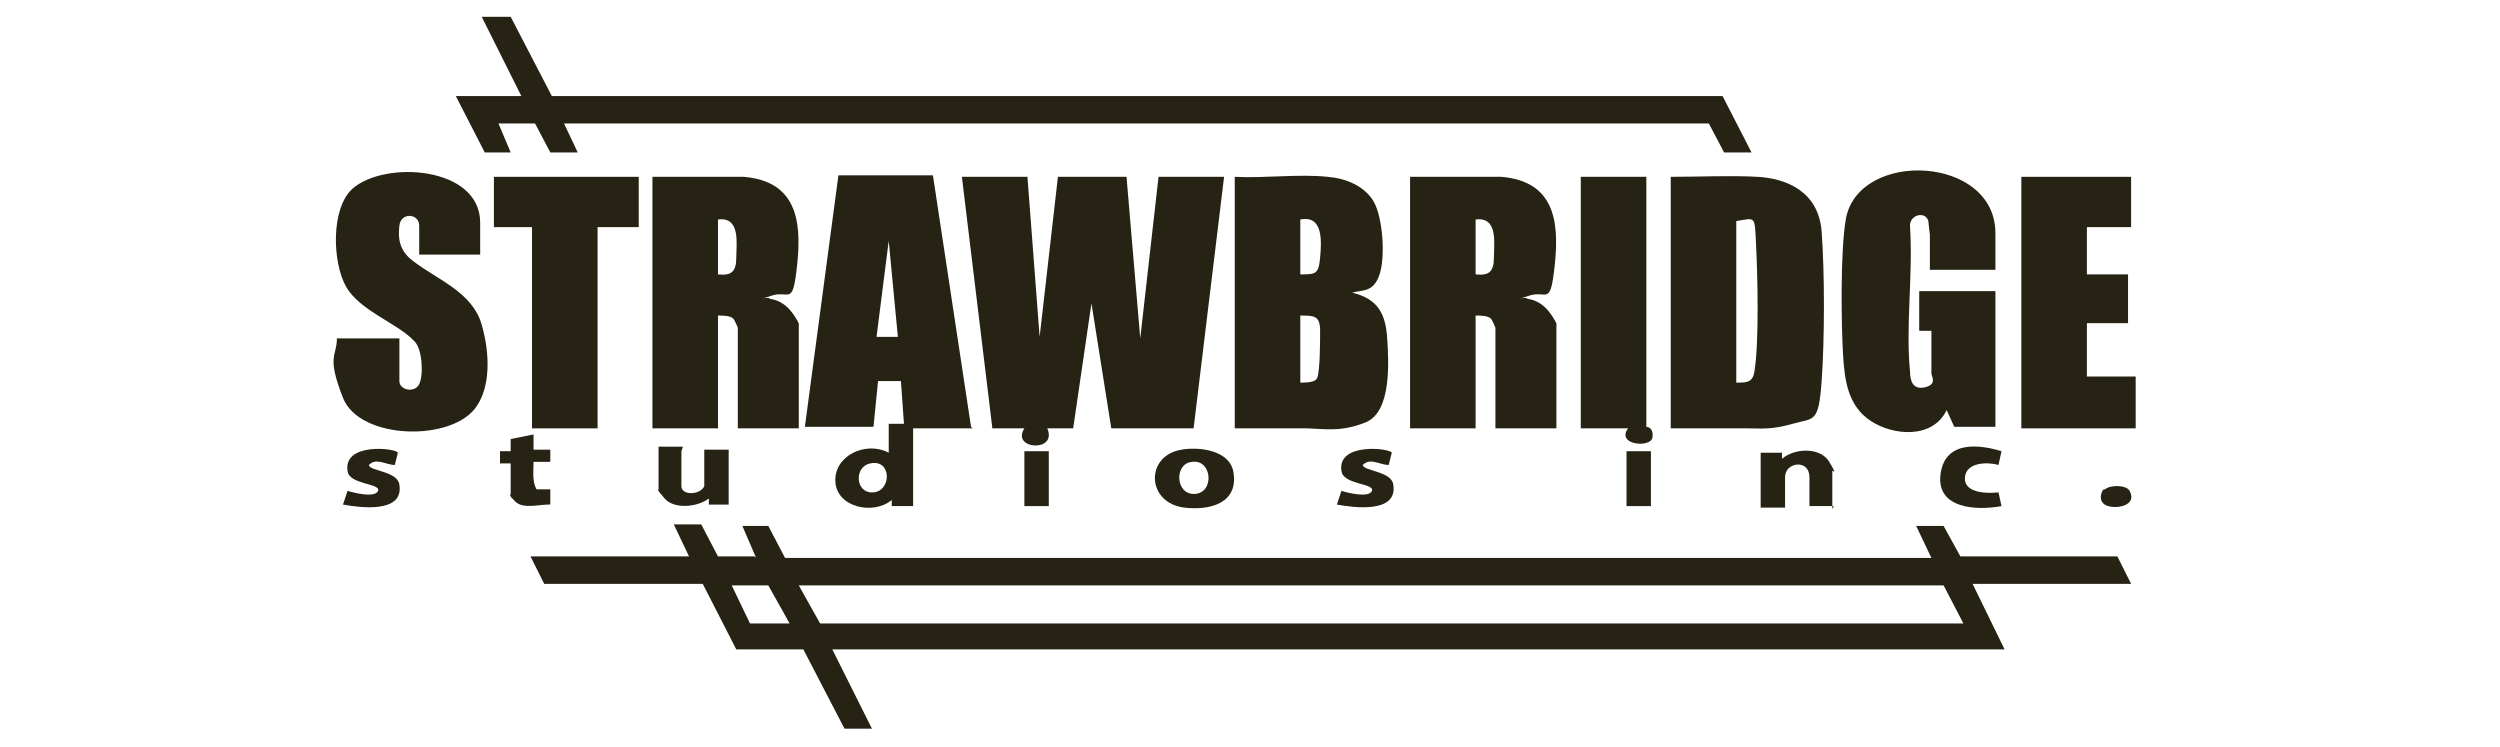
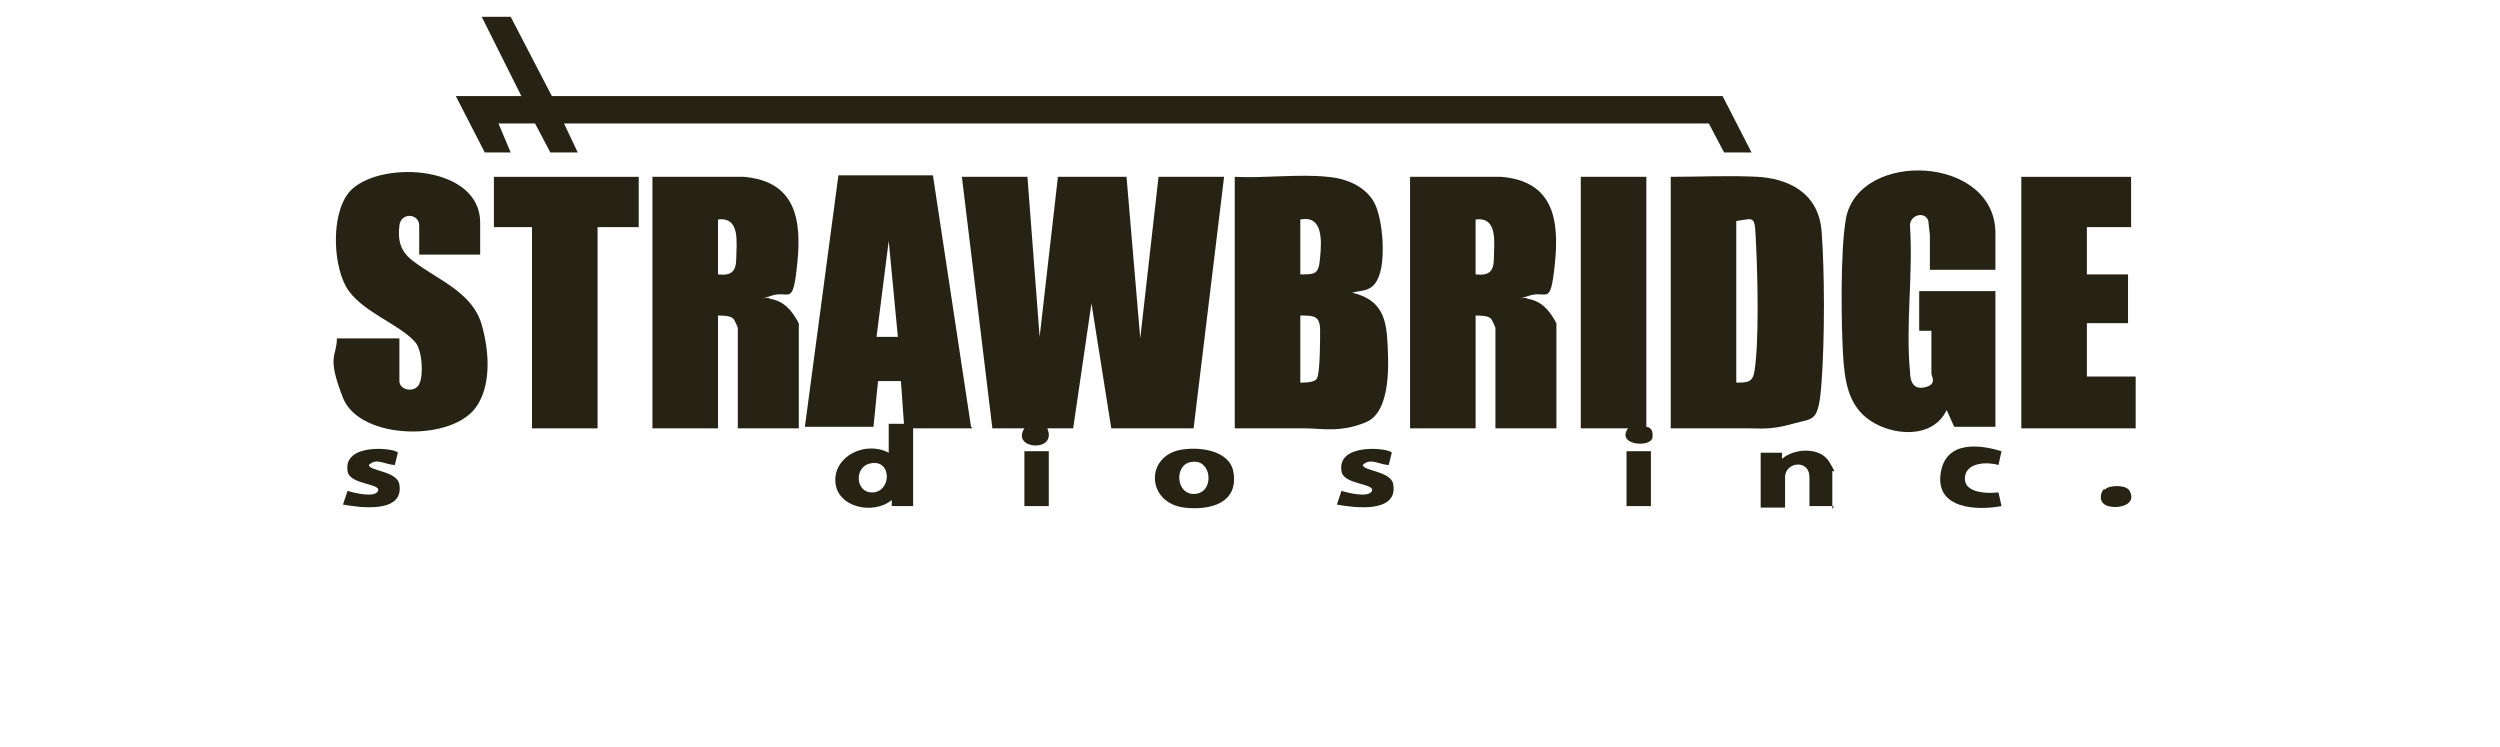
<svg xmlns="http://www.w3.org/2000/svg" id="Layer_1" version="1.1" viewBox="0 0 164 49">
  <defs>
    <style> .st0 { fill: #262214; } </style>
  </defs>
  <polygon class="st0" points="33.5 1.1 36.2 6.3 113 6.3 114.9 10 113.1 10 112.1 8.1 37 8.1 37.9 10 36.1 10 35.1 8.1 32.7 8.1 33.5 10 31.8 10 29.9 6.3 34.2 6.3 31.6 1.1 33.5 1.1" />
  <g>
-     <path class="st0" d="M49.6,36.6l-.9-2.1h1.7l1.1,2.1h75.2l-1-2.1h1.8l1.1,2h10.3s.9,1.8.9,1.8h-10.4l2.1,4.3H54.6l2.6,5.2h-1.8l-2.7-5.2h-4.4c0,0-2.2-4.3-2.2-4.3h-10.4s-.9-1.8-.9-1.8h10.4l-1-2.1h1.8l1.1,2.1h2.4ZM51.8,40.9l-1.4-2.5h-2.4l1.2,2.5h2.5ZM128.8,40.9l-1.3-2.5H52.4l1.4,2.5h75Z" />
    <path class="st0" d="M67.4,11.6l.8,10.5,1.2-10.5h4.5l.9,10.6,1.2-10.6h4.3l-2,16.5h-5.4s-1.3-8.2-1.3-8.2l-1.2,8.2h-1.7c.7,1.6-2.4,1.4-1.5,0h-2.1l-2-16.5h4.3Z" />
    <path class="st0" d="M63.8,28.1h-3.9v5.1h-1.4v-.4c-1.2,1-3.6.5-3.7-1.2s2-2.7,3.5-1.9v-1.9h1s-.2-2.8-.2-2.8h-1.5l-.3,3h-4.5l2.2-16.5h6.2s2.5,16.5,2.5,16.5ZM58.9,22.1l-.6-6.3-.8,6.3h1.4ZM57.1,30.4c-1.1.2-1,2,.2,1.9s1.2-2.2-.2-1.9Z" />
    <path class="st0" d="M109.6,28.1V11.6c1.9,0,3.9-.1,5.7,0s4,.9,4.2,3.6.2,7,0,9.8-.5,2.4-1.9,2.8-2,.3-2.9.3c-1.7,0-3.4,0-5.1,0ZM113.9,14.5v10.6c.7,0,1.1,0,1.2-.8.3-1.9.2-6.2.1-8.2s0-1.8-1.3-1.6Z" />
    <path class="st0" d="M87.1,11.6c1.2.1,2.4.6,3,1.6s.8,3.6.4,4.8-1.1,1-1.8,1.2c1.7.4,2.2,1.4,2.3,3,.1,1.5.3,4.8-1.4,5.5s-2.9.4-4,.4c-1.5,0-3.1,0-4.6,0V11.6c2,.1,4.2-.2,6.1,0ZM85.3,18c1,0,1.2,0,1.3-1.1s.2-2.8-1.3-2.5v3.5ZM85.3,20.7v4.4c.3,0,1,0,1.1-.3.2-.4.2-2.5.2-3.1,0-1-.4-1-1.3-1Z" />
    <path class="st0" d="M98.5,11.6c3.4.3,3.8,2.8,3.5,5.7s-.5,1.7-1.7,2.1-.2,0-.1.2c.7.1,1.2.5,1.6,1.1s.3.6.3.6v6.8h-4v-6.6c0,0-.2-.5-.3-.6-.2-.2-.7-.2-1-.2v7.4h-4.3V11.6h6ZM96.8,18c.9.1,1.2-.2,1.2-1.1s.3-2.7-1.2-2.5v3.5Z" />
    <path class="st0" d="M48.8,11.6c3.4.3,3.8,2.8,3.5,5.7s-.5,1.7-1.7,2.1-.2,0-.1.2c.7.1,1.2.5,1.6,1.1s.3.6.3.6v6.8h-4v-6.6c0,0-.2-.5-.3-.6-.2-.2-.7-.2-1-.2v7.4h-4.3V11.6h6ZM47.1,18c.9.1,1.2-.2,1.2-1.1s.3-2.7-1.2-2.5v3.5Z" />
    <path class="st0" d="M130.9,17.7h-4.3v-2.3c0,0-.1-.8-.1-.9-.2-.7-1.3-.4-1.2.4.2,3.1-.3,6.5,0,9.5,0,.6.2,1.2,1,1s.4-.7.4-.9v-2.8h-.8v-2.6h5v8.9h-2.7l-.5-1.1c-.9,1.9-3.5,1.7-5,.7s-1.7-2.7-1.8-4.4-.2-6.7.2-8.9c.9-4.5,9.8-4.1,9.8,1v2.4Z" />
    <path class="st0" d="M31.5,16.7h-4v-1.9c0-.8-1.2-.9-1.3,0s0,1.7,1,2.4c1.6,1.2,3.8,2,4.4,4.1s.5,4.1-.3,5.3c-1.5,2.4-7.7,2.3-8.8-.5s-.4-2.7-.4-3.9h4.1v2.8c0,.6,1,.8,1.3.2s.2-2.3-.3-2.8c-1.1-1.2-3.6-2-4.5-3.6s-1-5.1.4-6.4c2.1-1.9,8.4-1.5,8.4,2.2v2.2Z" />
    <polygon class="st0" points="139.8 11.6 139.8 14.9 136.9 14.9 136.9 18 139.6 18 139.6 21.2 136.9 21.2 136.9 24.7 140.1 24.7 140.1 28.1 132.6 28.1 132.6 11.6 139.8 11.6" />
    <polygon class="st0" points="41.9 11.6 41.9 14.9 39.2 14.9 39.2 28.1 34.9 28.1 34.9 14.9 32.4 14.9 32.4 11.6 41.9 11.6" />
    <path class="st0" d="M108,11.6v16.4s.5,0,.4.7-2.4.5-1.6-.6h-3.1V11.6h4.3Z" />
    <path class="st0" d="M77.5,29.5c1.1-.2,3.1,0,3.4,1.4.4,2.1-1.5,2.6-3.2,2.4-2.5-.3-2.6-3.4-.2-3.8ZM78.2,30.3c-1.2.1-1.1,2.2.2,2.1s1.1-2.3-.2-2.1Z" />
-     <path class="st0" d="M44.7,29.6v2.3c0,.6,1.2.6,1.5,0v-2.4h1.6v3.6c0,0-1.3,0-1.3,0v-.4c-.8.6-2.3.7-2.9,0s-.4-.5-.4-.6v-2.8h1.6Z" />
    <path class="st0" d="M120.3,33.2h-1.6v-1.9c0-1.2-1.6-1-1.6,0v2h-1.6v-3.6h1.4v.4c.8-.7,2.5-.8,3.1.2s.2.5.2.6v2.5Z" />
    <path class="st0" d="M25.9,30.5c-.6,0-1.2-.5-1.7,0,0,.4,1.9.4,2,1.3.3,1.9-2.6,1.5-3.7,1.3l.3-.9c.3.1,1.8.5,2,0s-1.9-.4-2-1.3c-.3-1.9,3.2-1.5,3.3-1.2l-.2.8Z" />
    <path class="st0" d="M91.1,30.5c-.6,0-1.2-.5-1.7,0,0,.4,1.9.4,2,1.3.3,1.9-2.6,1.5-3.7,1.3l.3-.9c.3.1,1.8.5,2,0s-1.9-.4-2-1.3c-.3-1.9,3.2-1.5,3.3-1.2l-.2.8Z" />
    <path class="st0" d="M131.3,29.6l-.2.9c-.7-.2-2.1-.2-2.2.8s1.3,1.1,2.2,1l.2.9c-1.6.3-4.3.2-4-2.1s2.7-1.9,4-1.5Z" />
-     <path class="st0" d="M33.5,30.4h-.7s0-.8,0-.8h.7c0,0,0-.8,0-.8l1.5-.3v1s1.1,0,1.1,0v.8s-1.1,0-1.1,0c0,.6-.1,1.3.2,1.8h.9c0,0,0,1,0,1h-.1c-.7,0-1.7.3-2.2-.2s-.3-.4-.3-.5v-2.1Z" />
    <rect class="st0" x="67.2" y="29.6" width="1.6" height="3.6" />
    <rect class="st0" x="106.7" y="29.6" width="1.6" height="3.6" />
    <path class="st0" d="M138.1,32.1c.3-.3,1.4-.3,1.6.1.5.9-.7,1.2-1.4,1s-.5-.9-.3-1.1Z" />
  </g>
</svg>